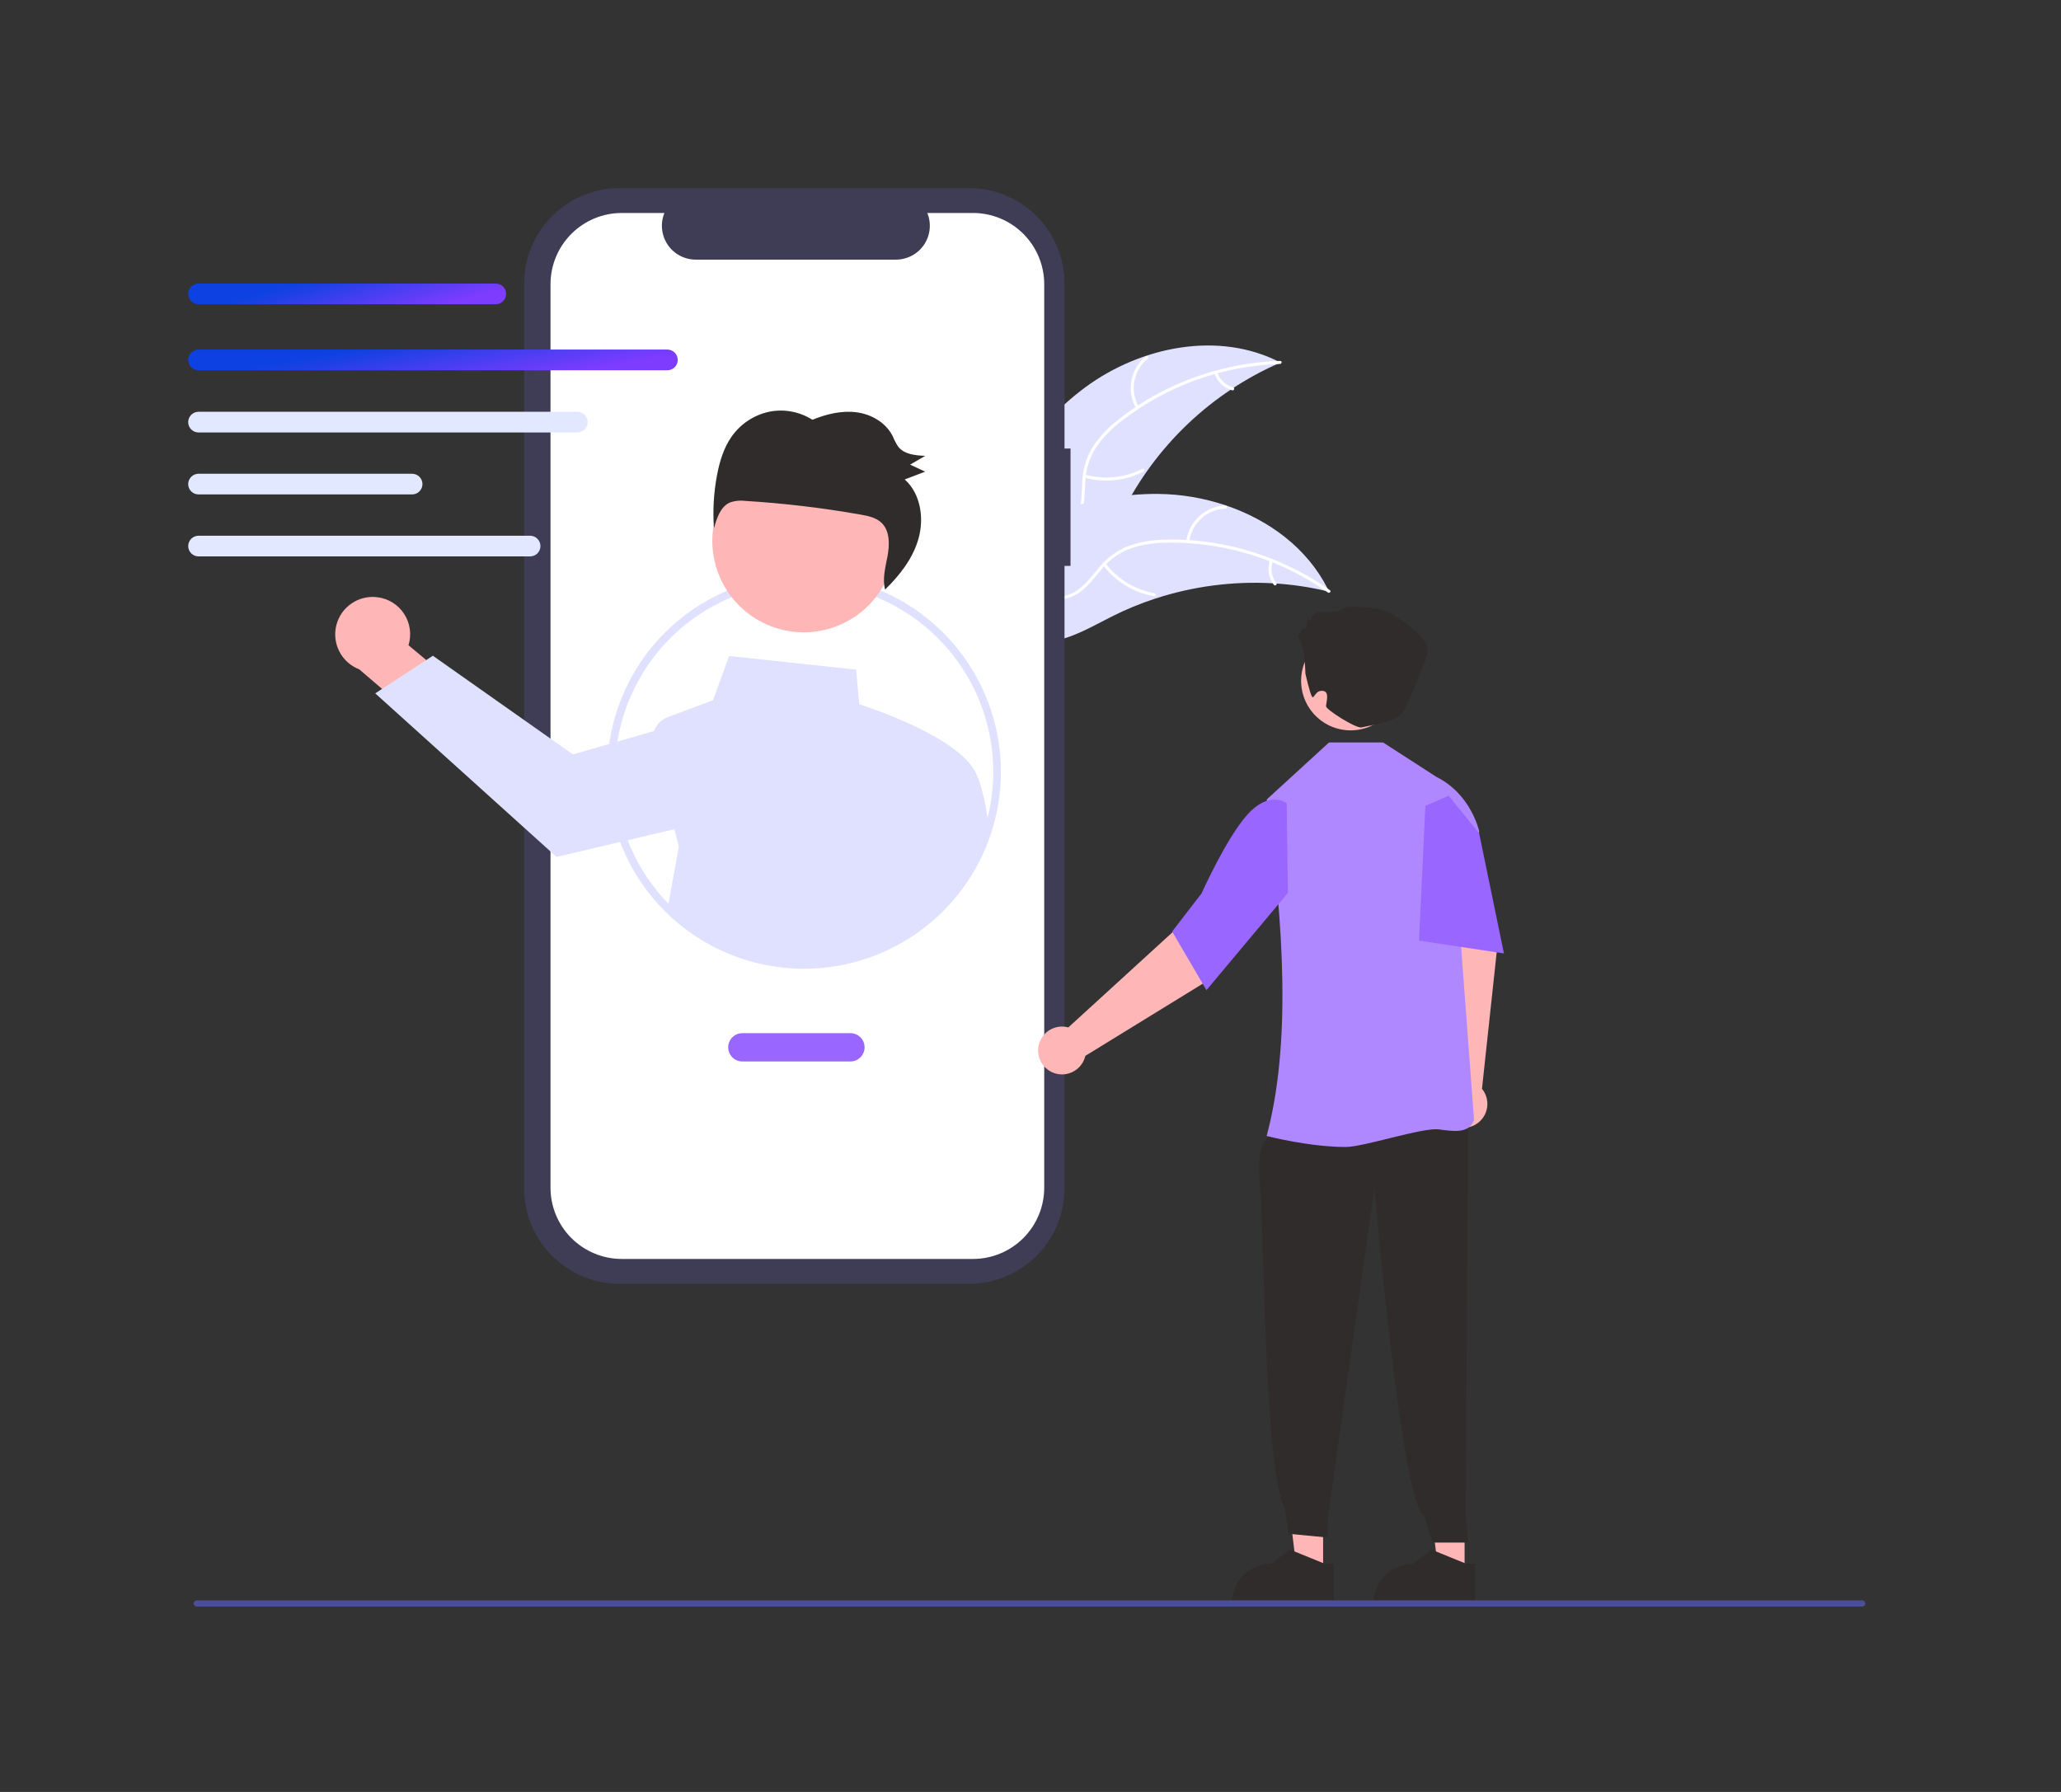
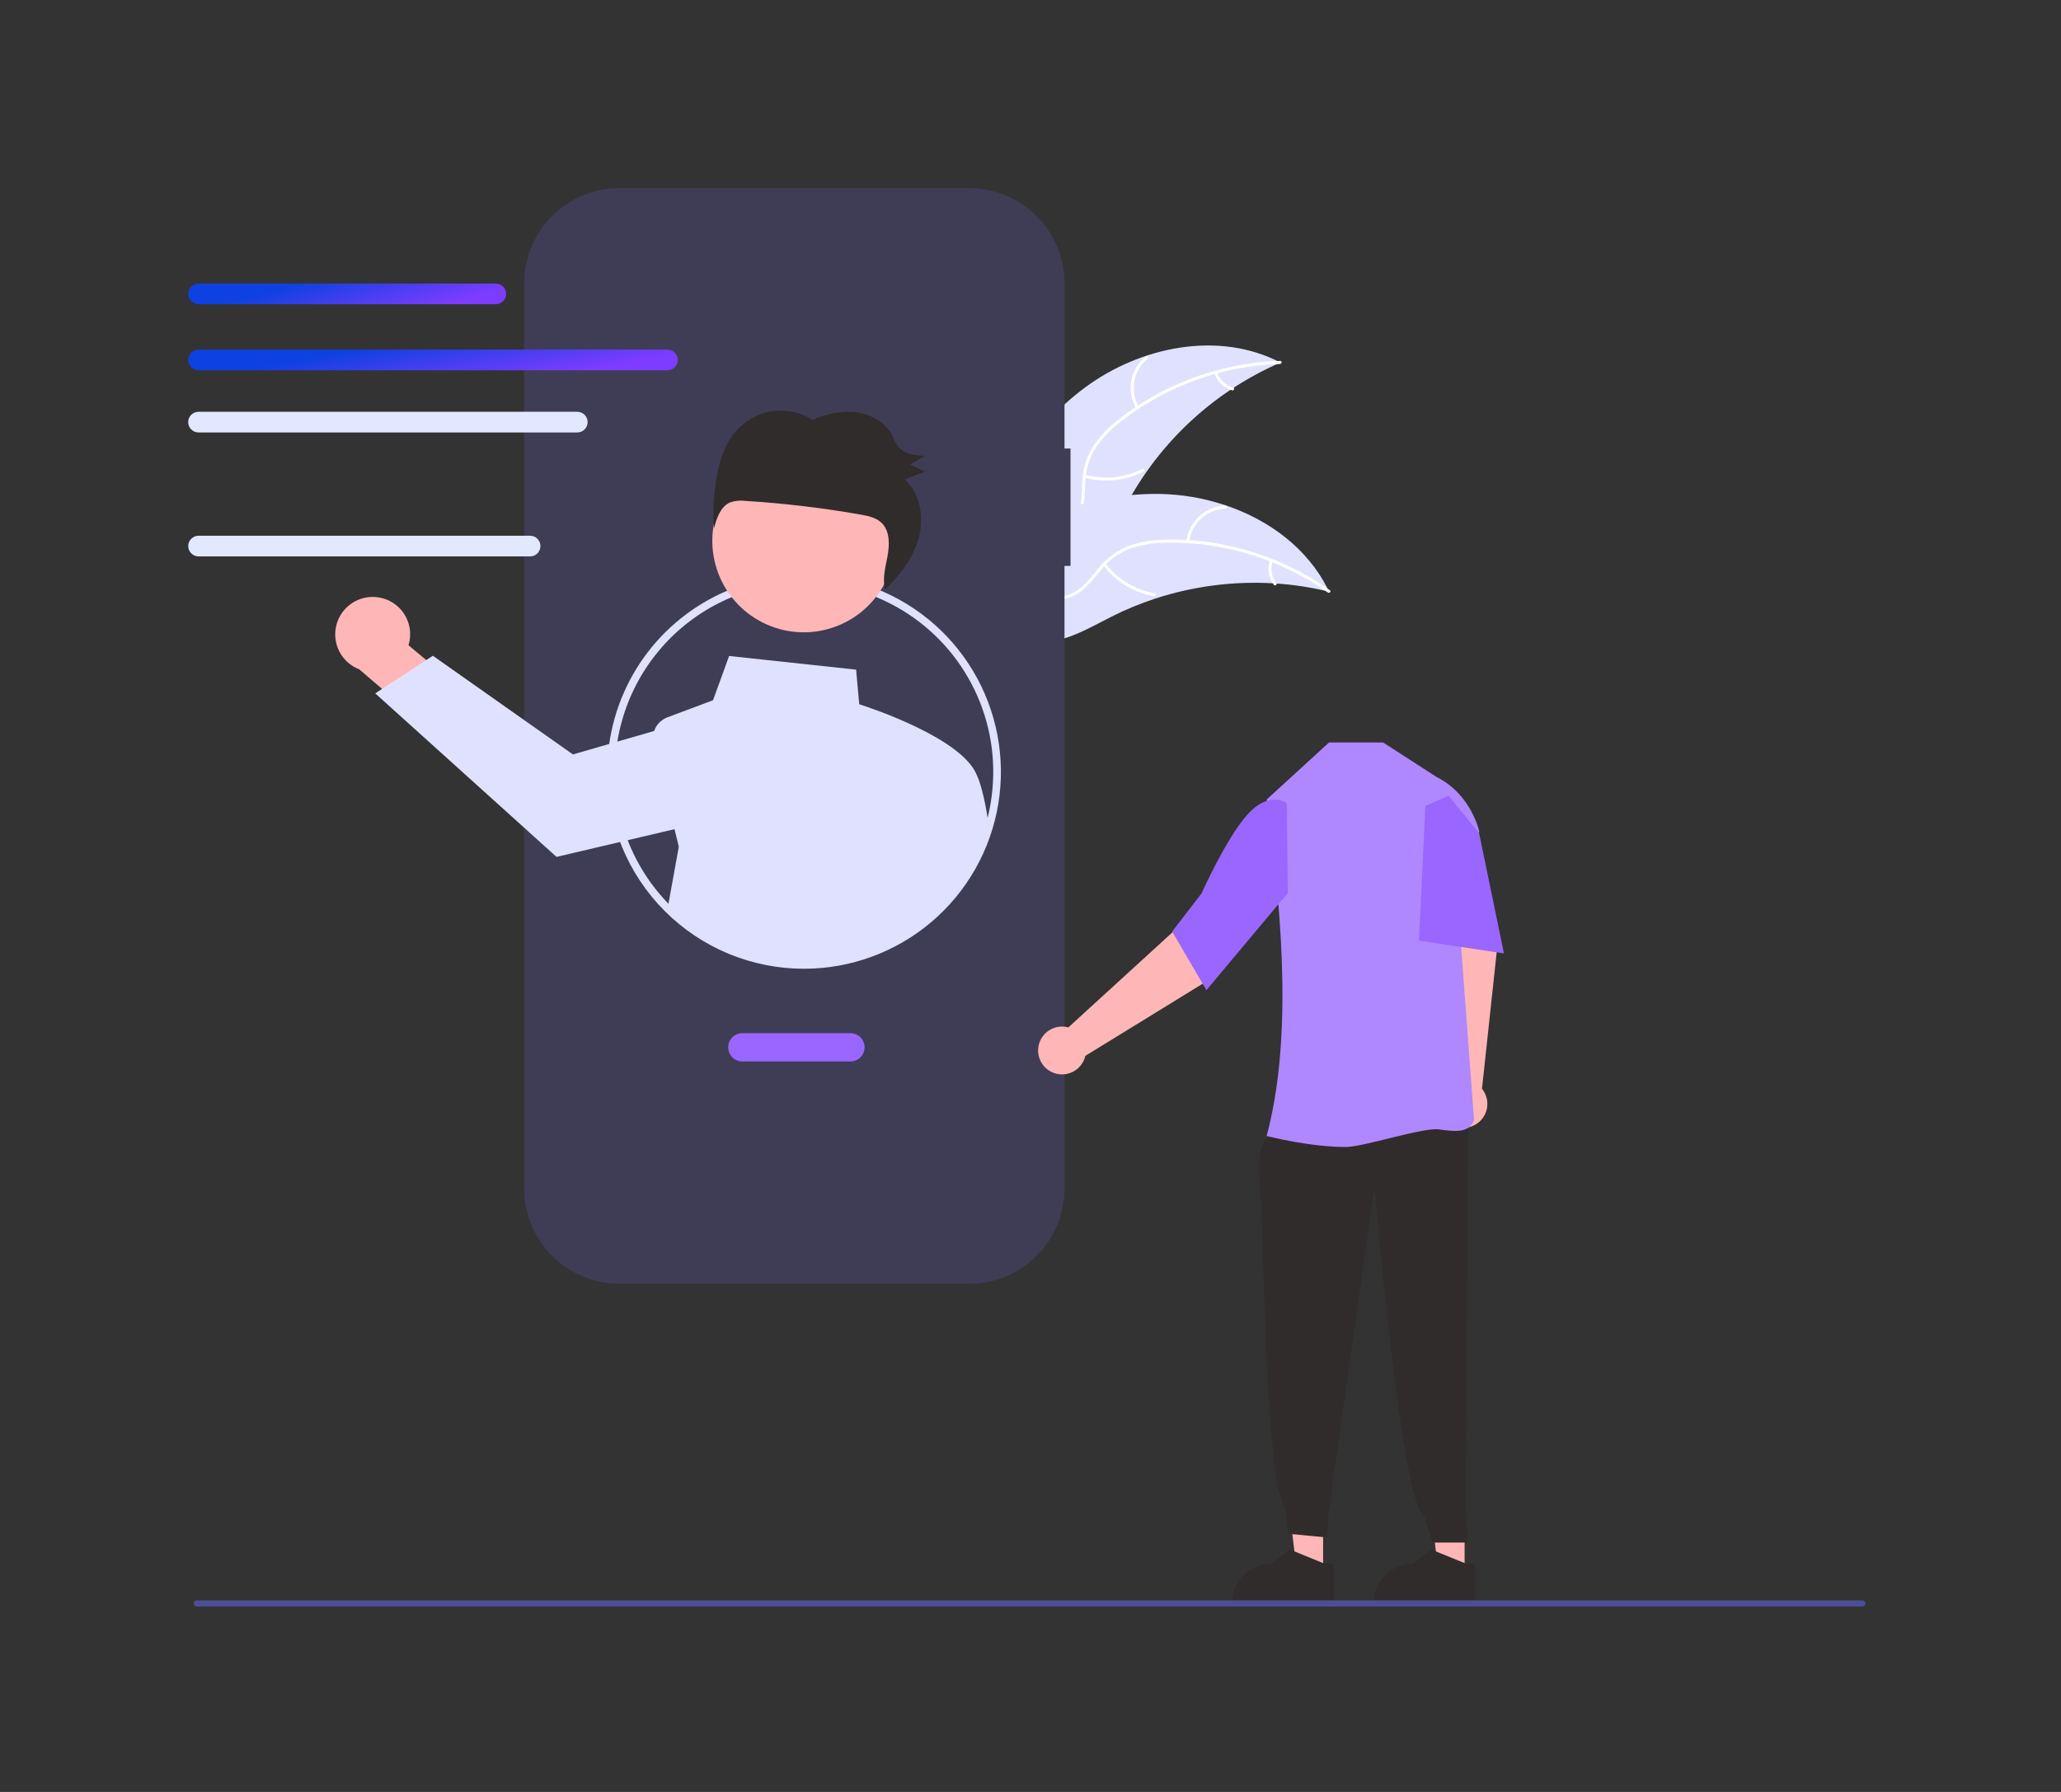
<svg xmlns="http://www.w3.org/2000/svg" width="161" height="140" viewBox="0 0 161 140" fill="none">
  <rect x="0" y="0" width="161" height="140" fill="#333333" stroke="none" />
  <path d="M84.774 30.264C89.12 27.053 95.24 25.823 100.028 28.327C94.638 30.668 90.249 34.839 87.638 40.104C86.639 42.138 85.739 44.504 83.677 45.444C82.394 46.029 80.879 45.916 79.55 45.444C78.222 44.972 77.04 44.169 75.874 43.376L75.525 43.333C77.599 38.343 80.427 33.475 84.774 30.264Z" fill="#DFE1FF" />
  <path d="M99.989 28.435C95.519 28.575 91.206 30.12 87.663 32.851C86.89 33.425 86.213 34.117 85.655 34.903C85.137 35.685 84.838 36.593 84.789 37.53C84.725 38.403 84.762 39.303 84.487 40.146C84.34 40.575 84.104 40.968 83.795 41.3C83.485 41.631 83.109 41.894 82.691 42.07C81.661 42.535 80.525 42.603 79.411 42.63C78.175 42.661 76.891 42.673 75.767 43.255C75.63 43.326 75.529 43.111 75.665 43.04C77.621 42.027 79.906 42.688 81.962 42.085C82.921 41.804 83.802 41.232 84.187 40.275C84.524 39.438 84.487 38.51 84.543 37.625C84.578 36.71 84.836 35.817 85.295 35.025C85.811 34.214 86.461 33.496 87.217 32.903C88.898 31.541 90.784 30.451 92.803 29.674C95.104 28.774 97.541 28.275 100.01 28.197C100.163 28.193 100.141 28.43 99.989 28.435Z" fill="white" />
  <path d="M88.754 31.904C88.376 31.247 88.245 30.478 88.382 29.733C88.519 28.988 88.917 28.317 89.504 27.838C89.623 27.742 89.779 27.922 89.659 28.019C89.112 28.463 88.742 29.089 88.615 29.783C88.489 30.477 88.614 31.193 88.969 31.802C89.046 31.934 88.831 32.035 88.754 31.904Z" fill="white" />
  <path d="M84.764 37.083C86.255 37.499 87.848 37.339 89.226 36.633C89.362 36.563 89.464 36.778 89.327 36.848C87.892 37.58 86.234 37.744 84.683 37.307C84.535 37.265 84.617 37.041 84.764 37.083Z" fill="white" />
  <path d="M95.092 29.09C95.185 29.374 95.348 29.631 95.565 29.837C95.781 30.043 96.046 30.192 96.335 30.271C96.483 30.311 96.402 30.535 96.255 30.495C95.936 30.407 95.644 30.242 95.404 30.015C95.163 29.787 94.983 29.505 94.877 29.191C94.864 29.163 94.863 29.13 94.874 29.101C94.885 29.071 94.906 29.047 94.934 29.033C94.962 29.019 94.995 29.018 95.025 29.029C95.054 29.039 95.079 29.061 95.092 29.09Z" fill="white" />
  <path d="M103.825 46.226C103.732 46.204 103.639 46.182 103.544 46.161C102.288 45.868 101.011 45.678 99.725 45.592C99.626 45.583 99.525 45.577 99.426 45.571C96.325 45.397 93.219 45.8 90.265 46.76C89.09 47.143 87.945 47.615 86.842 48.172C85.318 48.94 83.727 49.895 82.087 50.109C81.916 50.133 81.743 50.147 81.571 50.15L75.502 43.764C75.495 43.743 75.487 43.722 75.481 43.701L75.227 43.457C75.281 43.424 75.339 43.392 75.394 43.359C75.426 43.34 75.459 43.322 75.491 43.303C75.512 43.291 75.534 43.279 75.553 43.266C75.56 43.262 75.567 43.258 75.573 43.255C75.592 43.243 75.611 43.234 75.628 43.223C75.95 43.039 76.273 42.857 76.599 42.677C76.6 42.676 76.6 42.676 76.603 42.676C79.086 41.312 81.705 40.143 84.418 39.408C84.499 39.386 84.582 39.363 84.667 39.344C85.891 39.02 87.141 38.796 88.402 38.675C89.092 38.611 89.786 38.583 90.48 38.589C92.272 38.608 94.05 38.91 95.749 39.482C99.135 40.623 102.118 42.834 103.706 45.984C103.747 46.065 103.786 46.144 103.825 46.226Z" fill="#DFE1FF" />
  <path d="M103.731 46.289C100.077 43.709 95.703 42.346 91.231 42.394C90.268 42.387 89.31 42.532 88.392 42.823C87.507 43.136 86.722 43.68 86.118 44.399C85.542 45.058 85.029 45.799 84.303 46.306C83.927 46.56 83.502 46.732 83.055 46.811C82.608 46.889 82.15 46.872 81.71 46.761C80.607 46.513 79.659 45.883 78.754 45.234C77.748 44.514 76.716 43.751 75.468 43.539C75.316 43.513 75.365 43.28 75.516 43.306C77.687 43.675 79.115 45.578 81.119 46.335C82.054 46.688 83.101 46.761 83.985 46.229C84.758 45.763 85.287 45 85.865 44.328C86.444 43.618 87.187 43.06 88.031 42.704C88.931 42.367 89.882 42.185 90.843 42.167C93.006 42.091 95.167 42.356 97.248 42.952C99.626 43.619 101.873 44.688 103.891 46.112C104.015 46.2 103.855 46.377 103.731 46.289Z" fill="white" />
  <path d="M92.668 42.293C92.762 41.541 93.12 40.848 93.678 40.336C94.236 39.824 94.958 39.527 95.715 39.498C95.868 39.493 95.883 39.731 95.73 39.736C95.025 39.761 94.353 40.038 93.834 40.516C93.315 40.993 92.984 41.641 92.901 42.341C92.883 42.493 92.65 42.444 92.668 42.293Z" fill="white" />
  <path d="M86.367 44.025C87.307 45.256 88.676 46.087 90.201 46.353C90.352 46.379 90.303 46.612 90.152 46.586C88.566 46.306 87.143 45.438 86.168 44.156C86.075 44.034 86.275 43.904 86.367 44.025Z" fill="white" />
  <path d="M99.424 43.863C99.327 44.147 99.302 44.449 99.351 44.745C99.4 45.04 99.522 45.318 99.705 45.555C99.799 45.676 99.599 45.806 99.506 45.686C99.304 45.423 99.17 45.115 99.115 44.789C99.061 44.463 99.086 44.129 99.191 43.815C99.198 43.785 99.217 43.758 99.243 43.741C99.269 43.724 99.301 43.717 99.332 43.722C99.362 43.729 99.389 43.748 99.407 43.774C99.424 43.8 99.43 43.833 99.424 43.863Z" fill="white" />
  <path d="M83.627 35.041H83.157V22.157C83.157 21.177 82.964 20.207 82.589 19.303C82.214 18.398 81.665 17.576 80.973 16.883C80.28 16.191 79.458 15.642 78.553 15.267C77.649 14.892 76.679 14.699 75.7 14.699H48.402C47.422 14.699 46.453 14.892 45.548 15.267C44.643 15.642 43.821 16.191 43.129 16.883C42.436 17.576 41.887 18.398 41.512 19.303C41.137 20.207 40.944 21.177 40.944 22.157V92.843C40.944 94.821 41.73 96.717 43.129 98.116C44.527 99.514 46.424 100.3 48.402 100.3H75.7C77.677 100.3 79.574 99.514 80.973 98.116C82.371 96.717 83.157 94.821 83.157 92.843V44.213H83.627V35.041Z" fill="#3F3D56" />
-   <path d="M76.003 16.639H72.439C72.603 17.04 72.666 17.476 72.622 17.908C72.577 18.34 72.428 18.754 72.186 19.114C71.944 19.474 71.617 19.769 71.234 19.973C70.851 20.177 70.424 20.284 69.99 20.284H54.351C53.917 20.284 53.49 20.177 53.107 19.973C52.724 19.769 52.397 19.474 52.155 19.114C51.913 18.754 51.764 18.34 51.719 17.908C51.675 17.476 51.738 17.04 51.901 16.639H48.573C47.096 16.639 45.68 17.225 44.636 18.27C43.591 19.314 43.004 20.731 43.004 22.208V92.79C43.004 93.522 43.148 94.246 43.428 94.921C43.708 95.597 44.118 96.211 44.636 96.728C45.153 97.245 45.767 97.656 46.442 97.935C47.118 98.215 47.842 98.359 48.573 98.359H76.003C76.734 98.359 77.458 98.215 78.134 97.935C78.81 97.656 79.424 97.245 79.941 96.728C80.458 96.211 80.868 95.597 81.148 94.921C81.428 94.246 81.572 93.522 81.572 92.79V22.208C81.572 20.731 80.985 19.314 79.941 18.27C78.896 17.225 77.48 16.639 76.003 16.639Z" fill="white" />
  <path d="M62.812 75.686C60.793 75.688 58.792 75.291 56.926 74.519C55.059 73.747 53.363 72.614 51.935 71.186C50.507 69.758 49.374 68.062 48.602 66.195C47.83 64.329 47.434 62.328 47.436 60.309C47.433 57.472 48.215 54.691 49.697 52.272C51.179 49.854 53.301 47.893 55.829 46.607C57.662 45.675 59.662 45.118 61.713 44.971C63.764 44.824 65.823 45.089 67.77 45.75C71.218 46.925 74.137 49.285 76.007 52.411C77.877 55.538 78.577 59.226 77.982 62.819C77.387 66.413 75.535 69.679 72.757 72.035C69.979 74.391 66.455 75.685 62.812 75.686ZM62.812 45.535C60.48 45.528 58.179 46.08 56.103 47.144C54.289 48.068 52.685 49.358 51.393 50.932C50.1 52.505 49.147 54.329 48.593 56.289C48.039 58.248 47.896 60.301 48.173 62.319C48.451 64.337 49.142 66.275 50.204 68.013C51.266 69.75 52.675 71.249 54.344 72.416C56.013 73.583 57.905 74.393 59.902 74.793C61.898 75.194 63.956 75.178 65.946 74.746C67.936 74.314 69.816 73.475 71.466 72.282C72.264 71.706 73.002 71.051 73.668 70.328C75.618 68.218 76.91 65.586 77.386 62.754C77.863 59.921 77.503 57.011 76.351 54.38C75.199 51.749 73.305 49.511 70.9 47.94C68.495 46.368 65.685 45.533 62.812 45.535Z" fill="#DFE1FF" />
  <path d="M29.493 46.662C29.915 46.715 30.321 46.86 30.681 47.086C31.041 47.313 31.347 47.615 31.577 47.973C31.808 48.331 31.957 48.734 32.014 49.156C32.072 49.577 32.036 50.006 31.91 50.412L37.019 54.668L35.19 58.404L28.06 52.292C27.391 52.035 26.84 51.542 26.512 50.905C26.183 50.269 26.099 49.534 26.276 48.84C26.452 48.146 26.877 47.541 27.471 47.14C28.064 46.738 28.783 46.568 29.493 46.662Z" fill="#FFB6B6" />
  <path d="M77.208 64.41C77.106 63.309 76.682 61.329 76.323 60.597C75.218 57.705 68.079 55.328 67.12 55.021L66.877 52.318L56.957 51.251L55.699 54.708L52.141 56.042C51.899 56.133 51.681 56.275 51.501 56.459C51.321 56.644 51.184 56.866 51.1 57.11L47.908 58.032L44.758 58.943L33.815 51.232L33.298 51.57L29.845 53.823L29.312 54.171L43.473 66.947L48.734 65.713L52.69 64.782L53.027 66.153L52.153 70.969C54.686 73.503 58.039 75.052 61.611 75.337C65.183 75.623 68.739 74.627 71.642 72.527L73.89 70.533C75.456 68.84 76.612 66.809 77.269 64.597L77.208 64.41Z" fill="#DFE1FF" />
  <path d="M65.033 49.038C68.778 47.798 70.808 43.758 69.569 40.013C68.329 36.269 64.288 34.238 60.544 35.478C56.799 36.718 54.768 40.758 56.008 44.503C57.248 48.248 61.289 50.278 65.033 49.038Z" fill="#FFB6B6" />
  <path d="M57.148 34.117C57.842 33.125 58.884 32.431 60.067 32.172C61.236 31.932 62.453 32.155 63.461 32.795C64.557 32.354 65.738 32.061 66.899 32.21C68.06 32.358 69.198 33.007 69.735 34.075C69.848 34.352 69.985 34.618 70.145 34.871C70.618 35.502 71.497 35.584 72.274 35.614C71.881 35.844 71.489 36.073 71.096 36.302C71.487 36.484 71.879 36.666 72.27 36.849C71.737 37.052 71.205 37.255 70.672 37.459C71.912 38.549 72.212 40.489 71.742 42.115C71.298 43.654 70.279 44.951 69.141 46.06C68.919 45.232 69.163 44.335 69.326 43.477C69.497 42.572 69.525 41.513 68.891 40.873C68.463 40.442 67.835 40.311 67.244 40.207C64.259 39.679 61.246 39.321 58.221 39.135C57.816 39.08 57.404 39.122 57.019 39.258C56.282 39.585 55.986 40.484 55.773 41.281C55.671 39.882 55.753 38.476 56.016 37.099C56.218 36.045 56.536 34.99 57.148 34.117Z" fill="#302C2B" />
  <path d="M66.433 82.93H57.991C57.698 82.93 57.416 82.813 57.209 82.606C57.002 82.399 56.885 82.118 56.885 81.824C56.885 81.531 57.002 81.25 57.209 81.043C57.416 80.835 57.698 80.719 57.991 80.719H66.433C66.726 80.719 67.007 80.835 67.215 81.043C67.422 81.25 67.539 81.531 67.539 81.824C67.539 82.118 67.422 82.399 67.215 82.606C67.007 82.813 66.726 82.93 66.433 82.93Z" fill="#9966FF" />
  <path d="M38.73 23.77H15.509C15.295 23.769 15.09 23.684 14.939 23.533C14.788 23.381 14.703 23.176 14.703 22.962C14.703 22.748 14.788 22.543 14.939 22.391C15.09 22.24 15.295 22.155 15.509 22.154H38.73C38.944 22.154 39.15 22.239 39.301 22.391C39.453 22.542 39.538 22.748 39.538 22.962C39.538 23.176 39.453 23.382 39.301 23.533C39.15 23.684 38.944 23.77 38.73 23.77Z" fill="url(#paint0_linear_129_10706)" />
  <path d="M52.136 28.928H15.508C15.294 28.928 15.088 28.843 14.937 28.691C14.785 28.54 14.7 28.334 14.7 28.12C14.7 27.906 14.785 27.701 14.937 27.549C15.088 27.398 15.294 27.312 15.508 27.312H52.136C52.35 27.312 52.556 27.398 52.707 27.549C52.859 27.701 52.944 27.906 52.944 28.12C52.944 28.334 52.859 28.54 52.707 28.691C52.556 28.843 52.35 28.928 52.136 28.928Z" fill="url(#paint1_linear_129_10706)" />
  <path d="M45.097 33.787H15.508C15.294 33.787 15.088 33.702 14.937 33.55C14.785 33.399 14.7 33.194 14.7 32.98C14.7 32.765 14.785 32.56 14.937 32.408C15.088 32.257 15.294 32.172 15.508 32.172H45.097C45.312 32.172 45.517 32.257 45.668 32.408C45.82 32.56 45.905 32.765 45.905 32.98C45.905 33.194 45.82 33.399 45.668 33.55C45.517 33.702 45.312 33.787 45.097 33.787Z" fill="#E1E8FF" />
-   <path d="M32.193 38.629H15.508C15.294 38.629 15.088 38.544 14.937 38.392C14.785 38.241 14.7 38.035 14.7 37.821C14.7 37.607 14.785 37.402 14.937 37.25C15.088 37.099 15.294 37.014 15.508 37.014H32.193C32.407 37.014 32.613 37.099 32.764 37.25C32.916 37.402 33.001 37.607 33.001 37.821C33.001 38.035 32.916 38.241 32.764 38.392C32.613 38.544 32.407 38.629 32.193 38.629Z" fill="#E1E8FF" />
  <path d="M41.412 43.471H15.509C15.295 43.47 15.09 43.385 14.939 43.234C14.788 43.082 14.703 42.877 14.703 42.663C14.703 42.449 14.788 42.244 14.939 42.093C15.09 41.941 15.295 41.856 15.509 41.855H41.412C41.626 41.856 41.831 41.941 41.982 42.093C42.133 42.244 42.218 42.449 42.218 42.663C42.218 42.877 42.133 43.082 41.982 43.234C41.831 43.385 41.626 43.47 41.412 43.471Z" fill="#E1E8FF" />
  <path d="M114.41 122.485L112.329 122.485L111.339 114.457L114.411 114.457L114.41 122.485Z" fill="#FFB6B6" />
  <path d="M115.228 125.365L107.282 125.365V125.264C107.282 124.444 107.608 123.657 108.188 123.077C108.768 122.497 109.554 122.171 110.375 122.171H110.375L111.826 121.07L114.534 122.172L115.228 122.172L115.228 125.365Z" fill="#302C2B" />
  <path d="M113.198 84.755L112.28 73.563L111.559 69.362L115.596 68.471L116.936 74.222L115.769 85.066C116.004 85.354 116.148 85.706 116.182 86.077C116.216 86.448 116.138 86.821 115.958 87.147C115.778 87.473 115.505 87.738 115.174 87.908C114.843 88.078 114.468 88.145 114.098 88.1C113.728 88.055 113.381 87.901 113.099 87.657C112.818 87.413 112.616 87.091 112.519 86.731C112.422 86.372 112.435 85.991 112.556 85.639C112.677 85.287 112.901 84.979 113.198 84.755Z" fill="#FFB6B6" />
  <path d="M103.358 122.485L101.277 122.485L100.287 114.457L103.358 114.457L103.358 122.485Z" fill="#FFB6B6" />
  <path d="M100.023 87.292L99.1 88.888C99.1 88.888 98.086 89.165 98.418 92.47C98.749 95.774 98.763 115.354 100.367 117.763L100.657 119.832L103.686 120.122L103.762 118.286L107.373 92.781C107.373 92.781 109.5 117.819 111.259 118.431L111.895 120.517L114.67 120.519L114.506 118.06L114.685 87.033L100.023 87.292Z" fill="#302C2B" />
  <path d="M99.012 88.766L98.948 88.75C100.853 81.627 100.303 72.404 98.959 62.499L98.959 62.458L103.82 58.006H108.041L112.225 60.706C114.931 62.059 115.545 64.923 115.551 64.952L115.556 64.972L113.898 70.758L115.147 87.491L115.148 87.51L115.141 87.528C114.737 88.553 113.654 88.407 112.4 88.238C111.148 88.069 106.535 89.612 105.121 89.612C102.357 89.612 99.21 88.817 99.012 88.766Z" fill="#AF87FF" />
  <path d="M111.346 62.963L113.159 62.174L115.548 65.103L117.485 74.49L110.852 73.485L111.346 62.963Z" fill="#9966FF" />
  <path d="M83.455 80.271L91.745 72.696L94.626 69.555L97.802 72.202L94.073 76.781L84.783 82.494C84.699 82.857 84.508 83.186 84.235 83.44C83.963 83.693 83.62 83.86 83.252 83.917C82.884 83.975 82.508 83.921 82.171 83.763C81.833 83.605 81.551 83.349 81.36 83.03C81.169 82.71 81.078 82.34 81.099 81.969C81.12 81.597 81.251 81.24 81.476 80.943C81.701 80.647 82.01 80.424 82.363 80.304C82.715 80.184 83.096 80.173 83.455 80.271Z" fill="#FFB6B6" />
  <path d="M91.566 72.779L93.862 69.797C93.881 69.755 95.786 65.498 97.437 63.648C99.131 61.751 100.464 62.721 100.477 62.732L100.511 62.757L100.603 69.763L94.245 77.36L91.566 72.779Z" fill="#9966FF" />
-   <path d="M109.328 53.813C109.671 51.703 108.238 49.716 106.129 49.373C104.019 49.031 102.031 50.464 101.689 52.573C101.347 54.682 102.779 56.67 104.889 57.012C106.998 57.355 108.986 55.922 109.328 53.813Z" fill="#FFB6B6" />
-   <path d="M101.974 52.618C101.974 52.618 101.943 51.257 101.771 50.655C101.599 50.053 101.255 49.538 101.427 49.538C101.599 49.538 101.685 49.108 101.685 49.108C101.685 49.108 101.857 49.022 101.943 49.108C102.029 49.194 102.115 48.506 102.115 48.506C102.115 48.506 102.201 48.248 102.287 48.42C102.373 48.592 102.373 48.506 102.459 48.248C102.545 47.99 102.975 47.818 102.975 47.818C102.975 47.818 104.609 47.904 104.867 47.56C105.125 47.216 108.048 47.474 108.65 47.904C109.252 48.334 111.918 49.882 111.488 51.171C111.058 52.461 109.82 55.431 109.51 55.729C109.02 56.2 108.68 56.369 106.36 56.831C105.905 56.922 103.587 55.439 103.587 55.181C103.587 54.923 103.867 54.105 103.418 53.993C102.738 53.823 102.662 54.681 102.49 54.423C102.318 54.166 101.974 52.618 101.974 52.618Z" fill="#302C2B" />
  <path d="M104.175 125.365L96.23 125.365V125.264C96.23 124.444 96.555 123.657 97.135 123.077C97.715 122.497 98.502 122.171 99.322 122.171H99.323L100.774 121.07L103.482 122.172L104.176 122.172L104.175 125.365Z" fill="#302C2B" />
  <path d="M145.478 125.516H15.368C15.304 125.516 15.243 125.491 15.198 125.446C15.154 125.401 15.128 125.34 15.128 125.276C15.128 125.213 15.154 125.152 15.198 125.107C15.243 125.062 15.304 125.037 15.368 125.037H145.478C145.541 125.037 145.602 125.062 145.647 125.107C145.692 125.152 145.717 125.213 145.717 125.276C145.717 125.34 145.692 125.401 145.647 125.446C145.602 125.491 145.541 125.516 145.478 125.516Z" fill="#4B4F96" />
  <defs>
    <linearGradient id="paint0_linear_129_10706" x1="35.14" y1="23.701" x2="33.861" y2="19.125" gradientUnits="userSpaceOnUse">
      <stop stop-color="#7D3CFF" />
      <stop offset="1" stop-color="#0D41E1" />
    </linearGradient>
    <linearGradient id="paint1_linear_129_10706" x1="46.172" y1="28.859" x2="45.305" y2="24.083" gradientUnits="userSpaceOnUse">
      <stop stop-color="#7D3CFF" />
      <stop offset="1" stop-color="#0D41E1" />
    </linearGradient>
  </defs>
</svg>